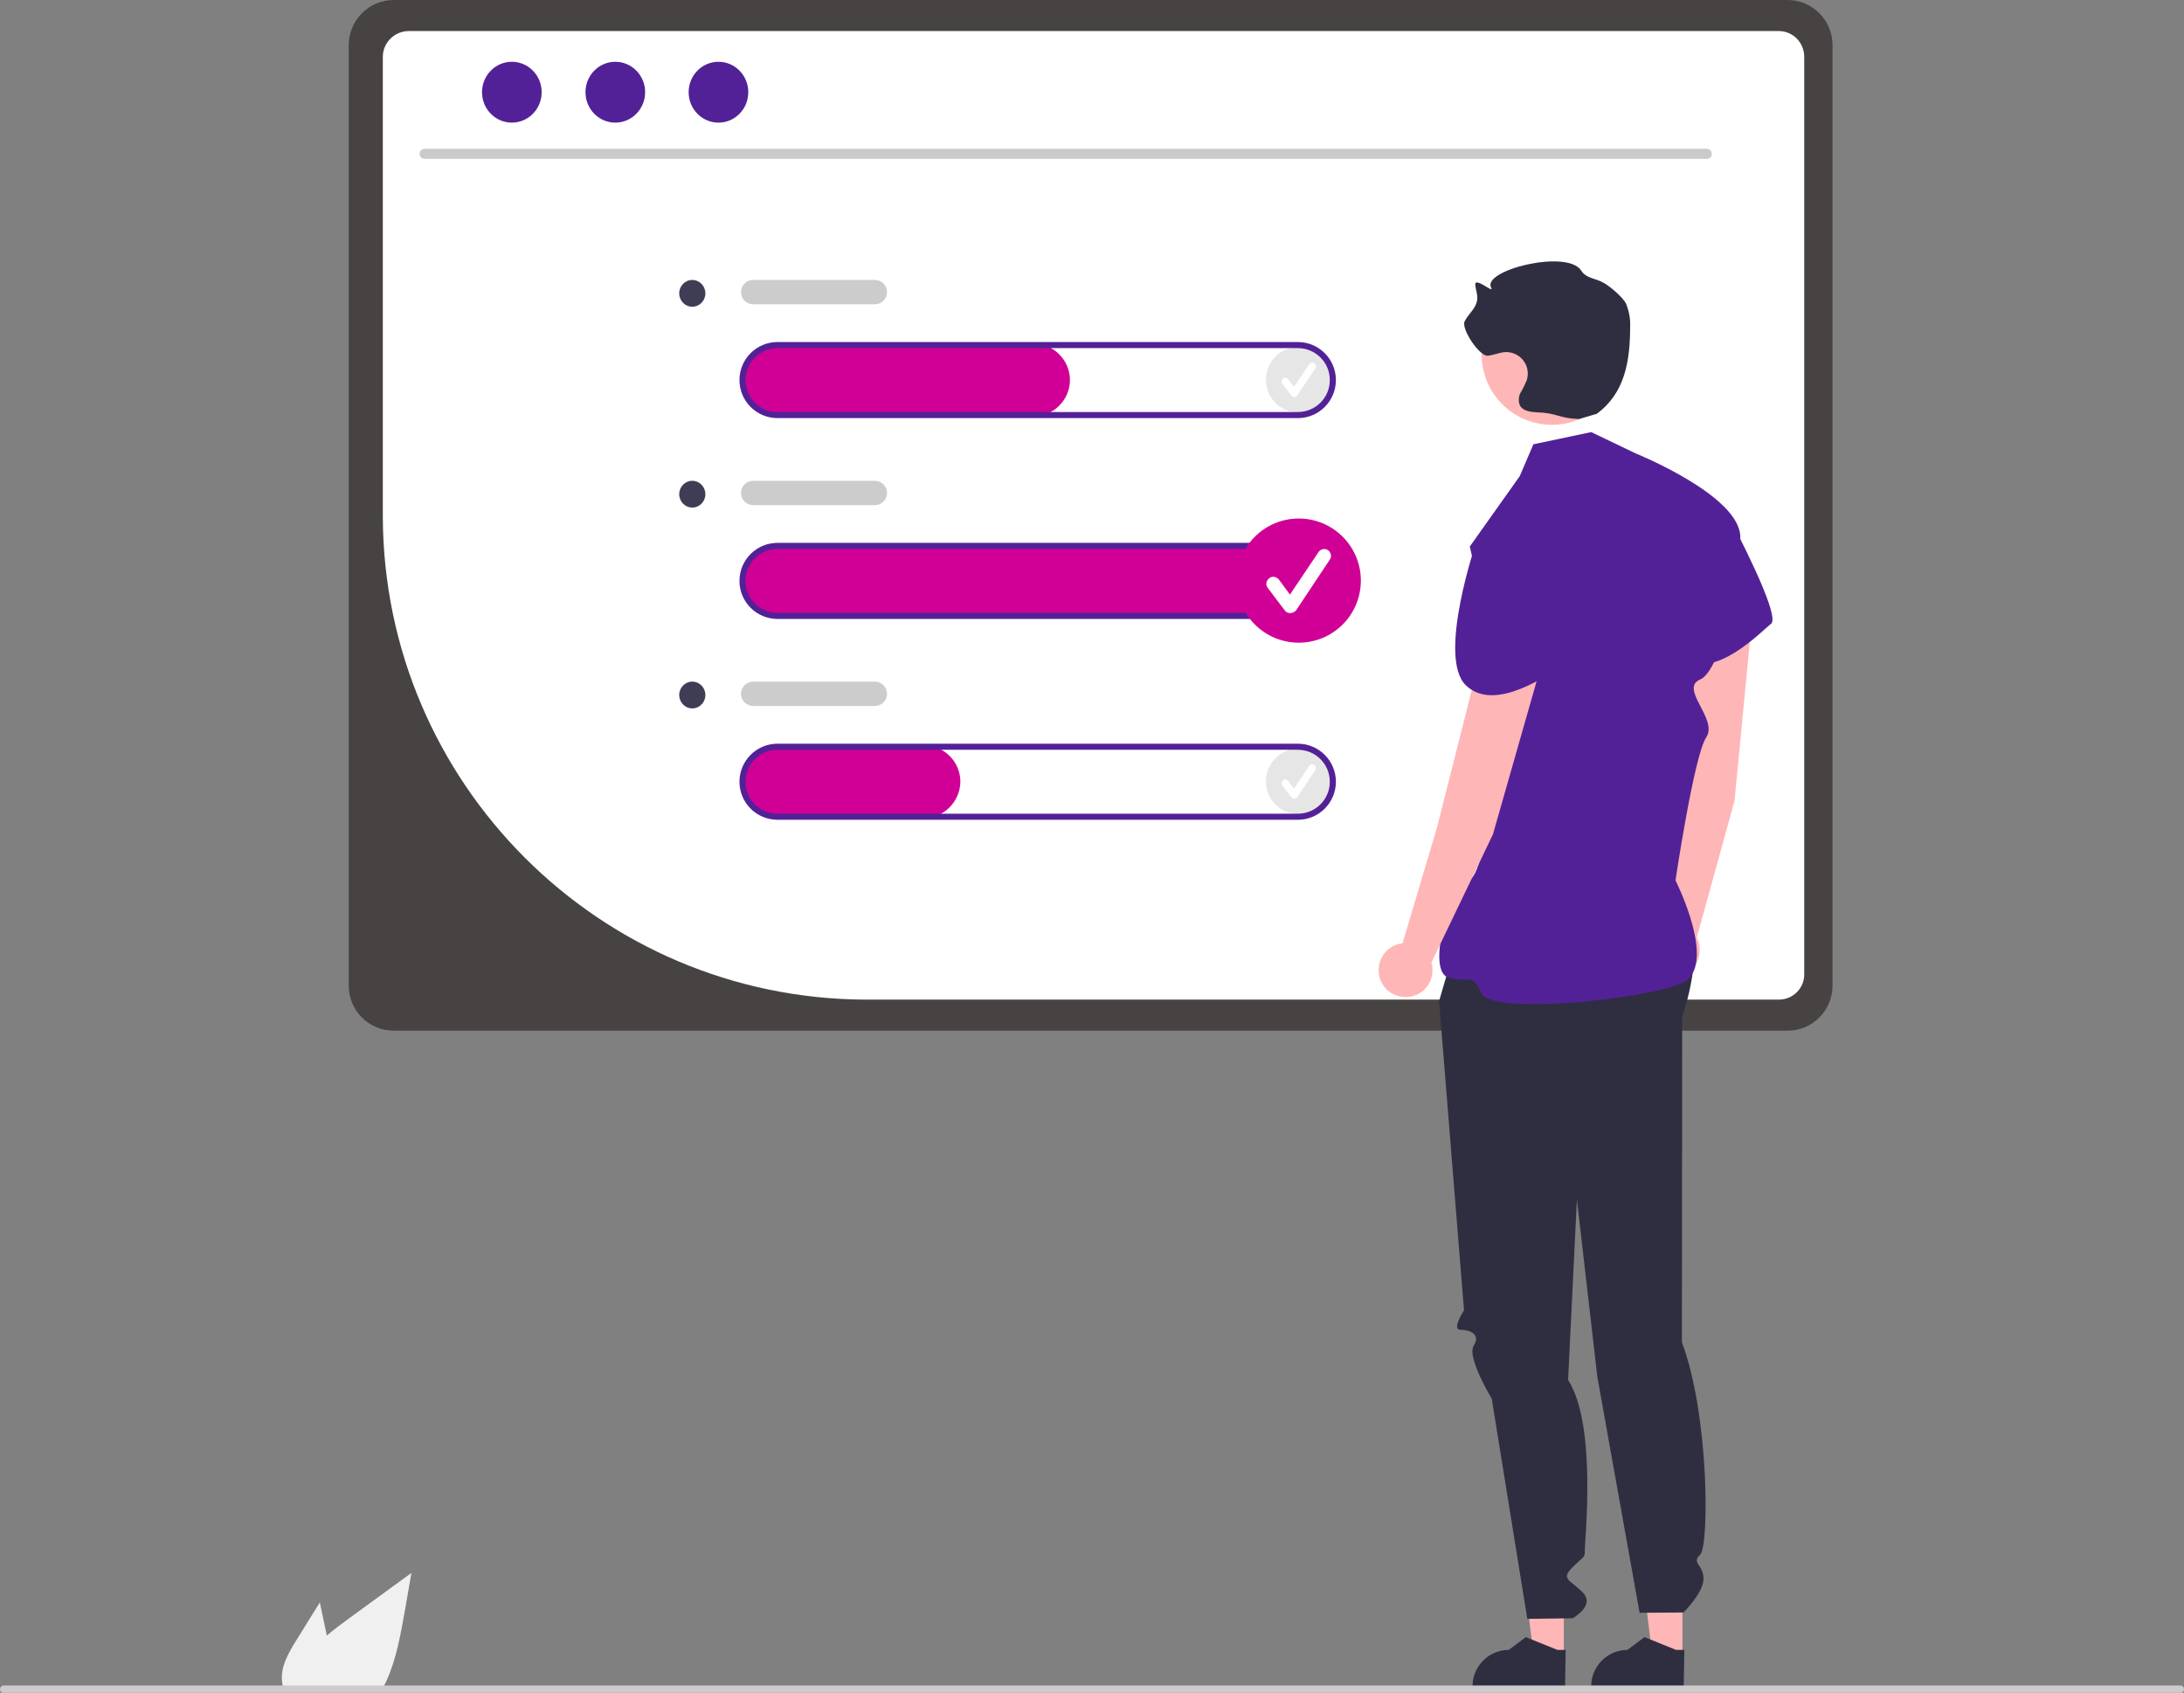
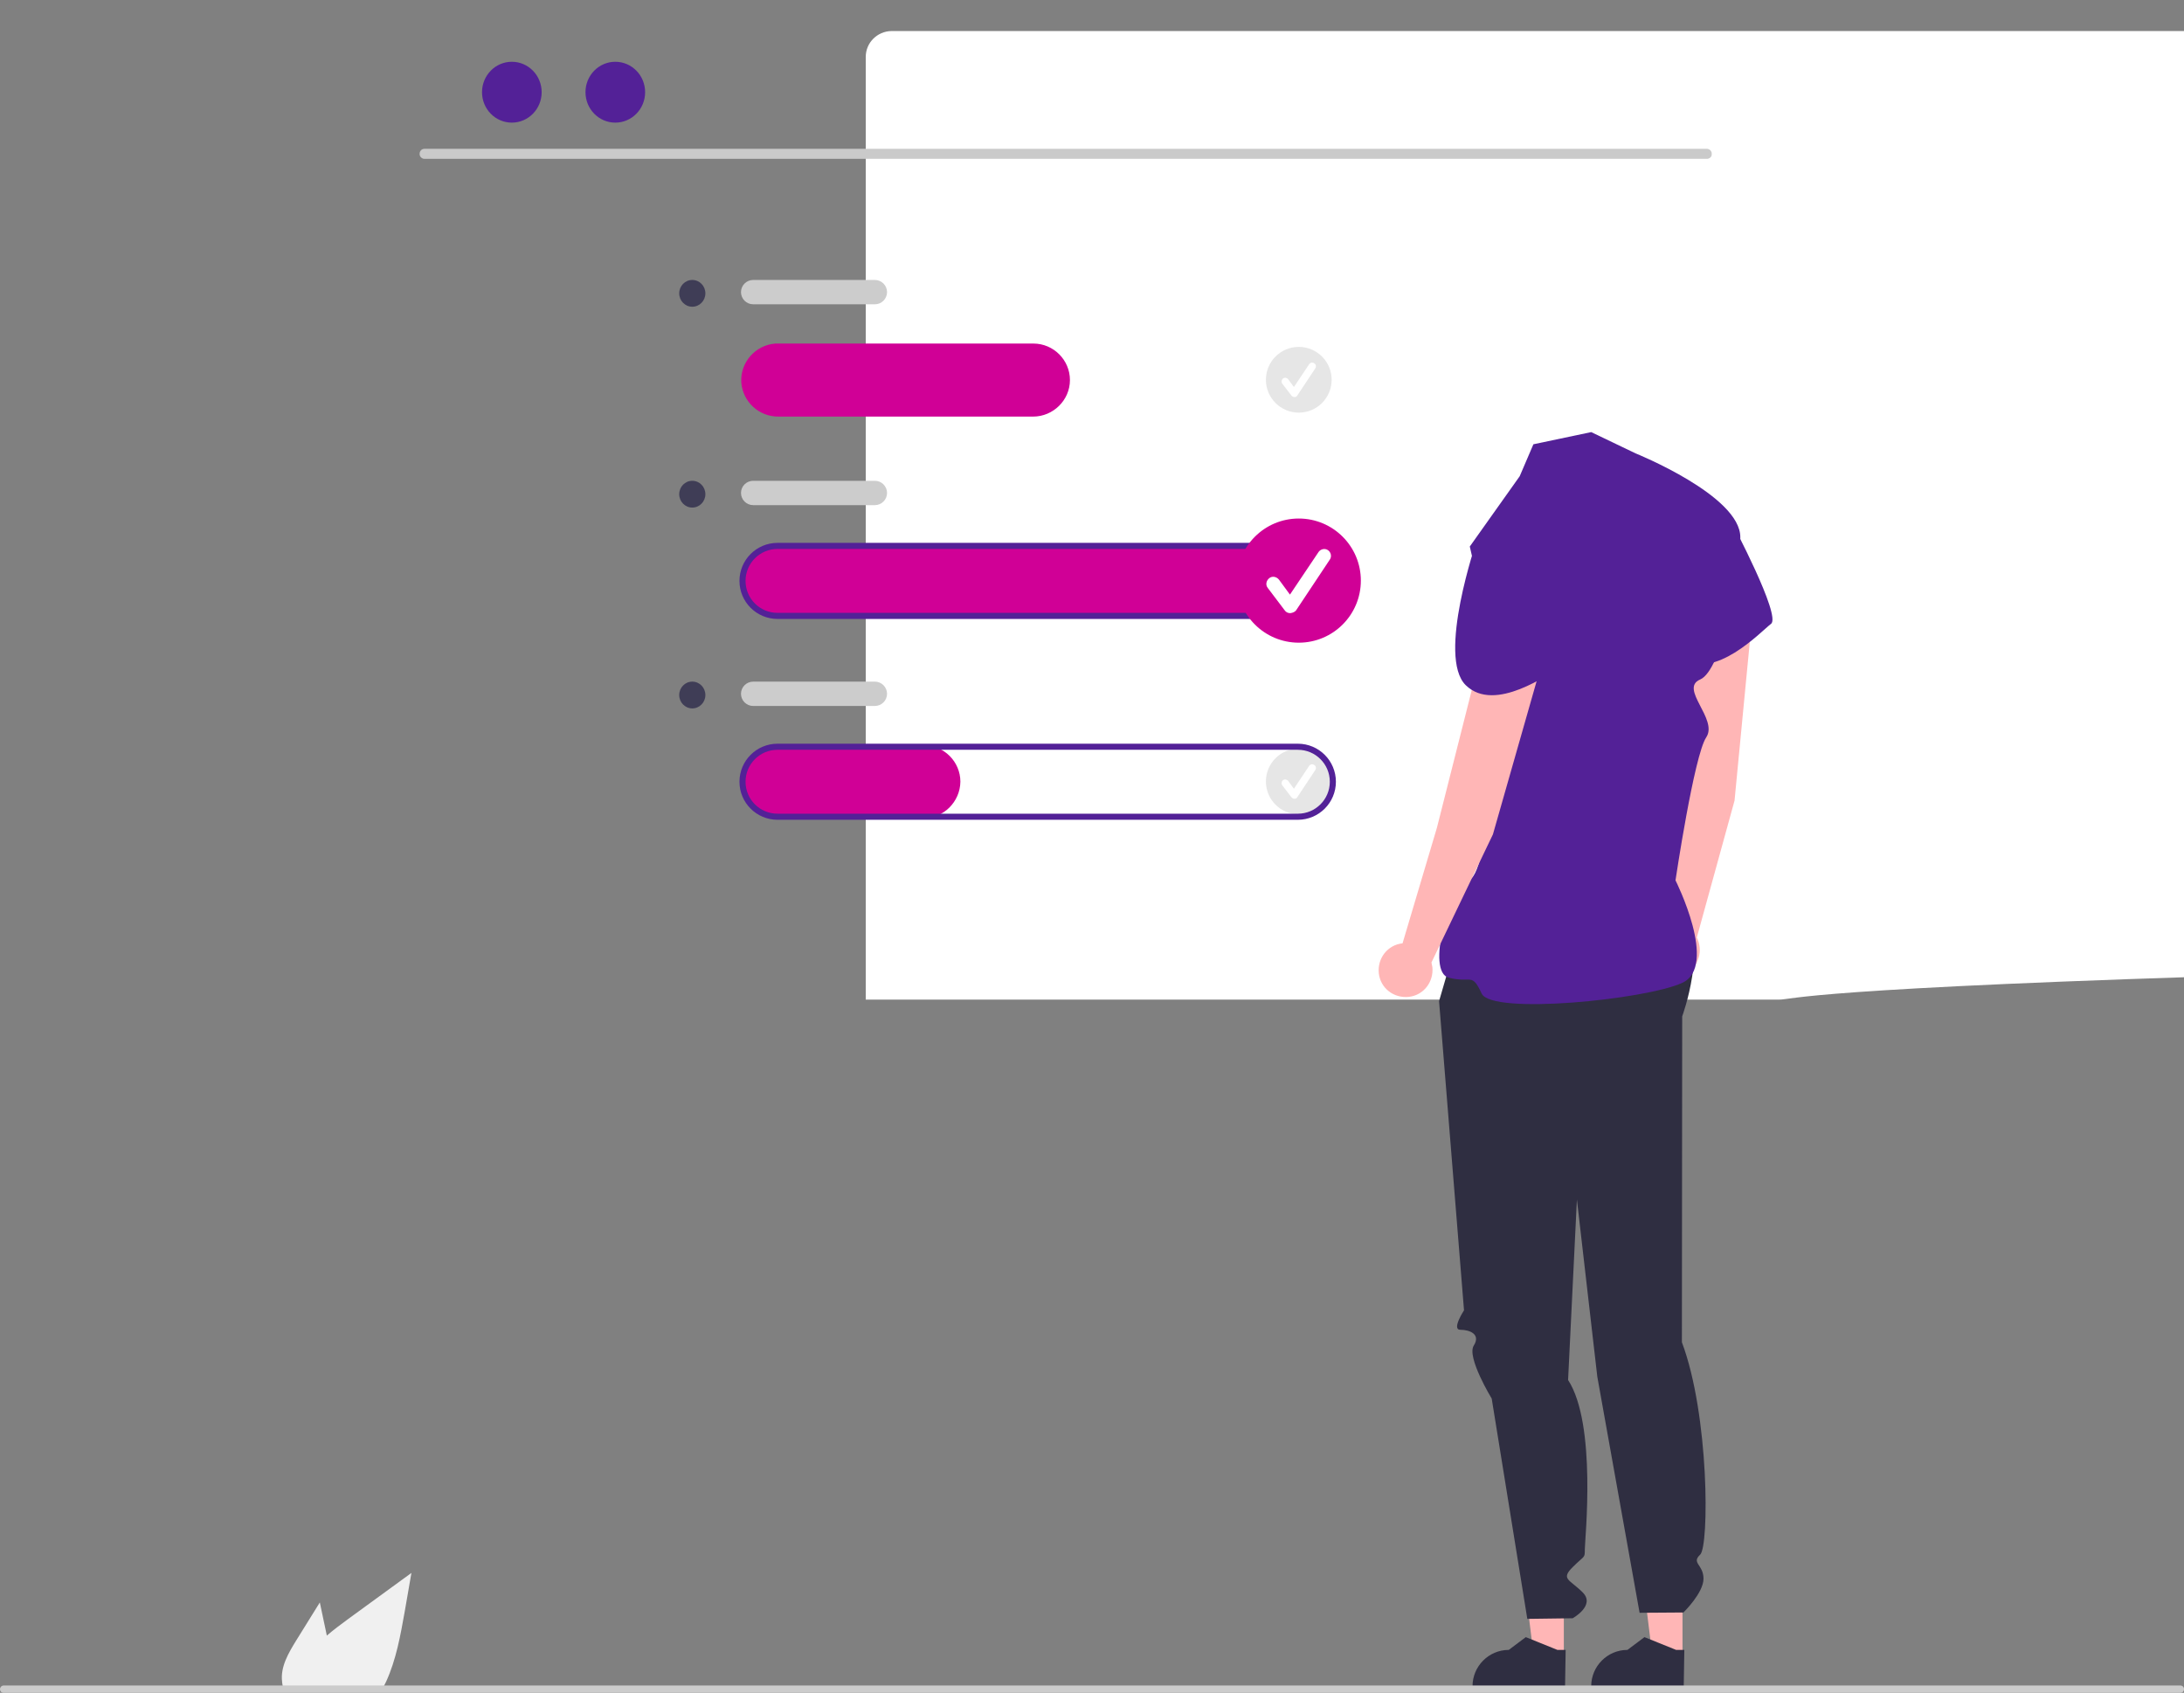
<svg xmlns="http://www.w3.org/2000/svg" version="1.1" id="Layer_1" x="0px" y="0px" viewBox="0 0 717.7 556.3" style="enable-background:new 0 0 717.7 556.3;" xml:space="preserve">
  <rect x="0" y="0" width="717.7" height="556.3" fill="#808080" stroke="none" />
  <style type="text/css">
	.st0{fill:#F0F0F0;}
	.st1{fill:#464342;}
	.st2{fill:#FFFFFF;}
	.st3{fill:#CACACA;}
	.st4{fill:#532197;}
	.st5{fill:#D00096;}
	.st6{fill:#E6E6E6;}
	.st7{fill:#CCCCCC;}
	.st8{fill:#3F3D56;}
	.st9{fill:#FFB6B6;}
	.st10{fill:#2F2E41;}
</style>
  <path class="st0" d="M97.4,539l7.7-12.4l1.5,7.1c0.3,1.2,0.5,2.5,0.8,3.8c2.2-1.9,4.5-3.6,6.8-5.3c7-5.1,14-10.2,21-15.3l-2.2,12.7  c-1.4,7.8-2.8,15.8-6.1,23c-0.4,0.8-0.8,1.6-1.2,2.4H93.2c-0.3-0.7-0.4-1.5-0.5-2.2c0,0,0-0.1,0-0.2C92.1,547.8,94.8,543.2,97.4,539  z" />
-   <path class="st1" d="M587.4,0h-458c-8.2,0-14.8,6.7-14.8,14.8v309.1c0,8.2,6.6,14.8,14.8,14.8h458c8.2,0,14.8-6.6,14.8-14.8V14.8  C602.2,6.7,595.6,0,587.4,0z" />
-   <path class="st2" d="M584.6,328.5H284.5c-87.5-0.3-158.4-71.2-158.7-158.7V18.7c0-4.7,3.8-8.4,8.4-8.5h450.3c4.7,0,8.4,3.8,8.4,8.5  v301.4C593,324.7,589.2,328.5,584.6,328.5z" />
+   <path class="st2" d="M584.6,328.5H284.5V18.7c0-4.7,3.8-8.4,8.4-8.5h450.3c4.7,0,8.4,3.8,8.4,8.5  v301.4C593,324.7,589.2,328.5,584.6,328.5z" />
  <path class="st3" d="M560.9,52.2H139.5c-0.9,0-1.7-0.8-1.6-1.7c0-0.9,0.7-1.6,1.6-1.6h421.4c0.9,0,1.7,0.8,1.6,1.7  C562.6,51.5,561.8,52.2,560.9,52.2z" />
  <ellipse class="st4" cx="168.2" cy="30.3" rx="9.8" ry="10" />
  <ellipse class="st4" cx="202.2" cy="30.3" rx="9.8" ry="10" />
-   <ellipse class="st4" cx="236.1" cy="30.3" rx="9.8" ry="10" />
  <path class="st5" d="M426.5,202.9H255.9c-6.4,0.1-11.8-4.8-12.3-11.2c-0.4-6.6,4.6-12.3,11.2-12.8h0c0.3,0,0.5,0,0.8,0h171  c6.6,0,12,5.4,12,12S433.1,202.9,426.5,202.9z" />
  <circle class="st6" cx="426.8" cy="124.8" r="10.8" />
  <path class="st2" d="M425.4,130.5c-0.4,0-0.7-0.2-1-0.5l-3-3.9c-0.4-0.5-0.3-1.3,0.2-1.7c0.5-0.4,1.3-0.3,1.7,0.2c0,0,0,0,0,0  l1.9,2.6l5-7.5c0.4-0.6,1.1-0.7,1.7-0.3s0.7,1.1,0.3,1.7l0,0l0,0l-5.9,8.9C426.1,130.3,425.8,130.5,425.4,130.5L425.4,130.5z" />
  <circle class="st6" cx="426.8" cy="256.8" r="10.8" />
  <path class="st2" d="M425.4,262.5c-0.4,0-0.7-0.2-1-0.5l-3-3.9c-0.4-0.5-0.3-1.3,0.2-1.7c0.5-0.4,1.3-0.3,1.7,0.2c0,0,0,0,0,0  l1.9,2.6l5-7.5c0.4-0.6,1.1-0.7,1.7-0.3s0.7,1.1,0.3,1.7l0,0l-5.9,8.9C426.1,262.3,425.8,262.5,425.4,262.5L425.4,262.5z" />
  <path class="st5" d="M339.5,136.9h-83.6c-6.4,0.1-11.8-4.8-12.3-11.2c-0.4-6.6,4.6-12.3,11.2-12.8h0c0.3,0,0.5,0,0.8,0h84  c6.6,0,12,5.4,12,12S346.1,136.9,339.5,136.9z" />
-   <path class="st4" d="M426.5,137.4h-171c-6.9,0-12.5-5.6-12.5-12.5s5.6-12.5,12.5-12.5h171c6.9,0,12.5,5.6,12.5,12.5  S433.4,137.4,426.5,137.4z M255.5,114.4c-5.8,0-10.5,4.7-10.5,10.5s4.7,10.5,10.5,10.5h171c5.8,0,10.5-4.7,10.5-10.5  s-4.7-10.5-10.5-10.5H255.5z" />
  <path class="st4" d="M426.5,203.4h-171c-6.9,0-12.5-5.6-12.5-12.5s5.6-12.5,12.5-12.5h171c6.9,0,12.5,5.6,12.5,12.5  S433.4,203.4,426.5,203.4z M255.5,180.4c-5.8,0-10.5,4.7-10.5,10.5s4.7,10.5,10.5,10.5h171c5.8,0,10.5-4.7,10.5-10.5  s-4.7-10.5-10.5-10.5H255.5z" />
  <path class="st5" d="M303.5,268.9h-47.6c-6.4,0.1-11.8-4.8-12.3-11.2c-0.4-6.6,4.6-12.3,11.2-12.8h0c0.3,0,0.5,0,0.8,0h48  c6.6,0,12,5.4,12,12C315.5,263.5,310.1,268.9,303.5,268.9z" />
  <path class="st4" d="M426.5,269.4h-171c-6.9,0-12.5-5.6-12.5-12.5c0-6.9,5.6-12.5,12.5-12.5h171c6.9,0,12.5,5.6,12.5,12.5  C439,263.8,433.4,269.4,426.5,269.4z M255.5,246.4c-5.8,0-10.5,4.7-10.5,10.5c0,5.8,4.7,10.5,10.5,10.5h171  c5.8,0,10.5-4.7,10.5-10.5c0-5.8-4.7-10.5-10.5-10.5H255.5z" />
  <path class="st7" d="M287.5,100h-40c-2.2,0-4-1.8-4-4s1.8-4,4-4h40c2.2,0,4,1.8,4,4S289.7,100,287.5,100z" />
  <path class="st7" d="M287.5,166h-40c-2.2,0-4-1.8-4-4s1.8-4,4-4h40c2.2,0,4,1.8,4,4S289.7,166,287.5,166z" />
  <path class="st7" d="M287.5,232h-40c-2.2,0-4-1.8-4-4s1.8-4,4-4h40c2.2,0,4,1.8,4,4S289.7,232,287.5,232z" />
  <ellipse class="st8" cx="227.5" cy="96.4" rx="4.3" ry="4.4" />
  <ellipse class="st8" cx="227.5" cy="162.4" rx="4.3" ry="4.4" />
  <ellipse class="st8" cx="227.5" cy="228.4" rx="4.3" ry="4.4" />
  <polygon class="st9" points="513.9,544.2 504,544.2 499.3,506 513.9,506 " />
  <path class="st10" d="M514.3,554.5l-30.4,0v-0.4c0-6.5,5.3-11.9,11.9-11.9h0l5.6-4.2l10.4,4.2l2.7,0L514.3,554.5z" />
  <polygon class="st9" points="552.9,544.2 543,544.2 538.3,506 552.9,506 " />
  <path class="st10" d="M553.3,554.5l-30.4,0v-0.4c0-6.5,5.3-11.9,11.9-11.9h0l5.6-4.2l10.4,4.2l2.7,0L553.3,554.5z" />
  <path class="st10" d="M479.9,305l-7,24l8.2,101.6c0,0-4.2,6.4-1.2,6.4s6.8,1.4,4.4,5.2s5.9,17.4,5.9,17.4l11.7,72.4l14.9-0.2  c0,0,7.6-4.2,3.3-8.5s-7.3-4.3-3.3-8.3s4-2.8,4-5.9s4-41-5.5-55.6l2.9-59.3l6.7,58.2l13.9,77.6l14.4-0.1c0,0,6.6-6.4,6.6-11.1  s-4.1-5.1-1.1-7.9s3-45.9-6-69.8l0.1-107.1c0,0,8.8-24-0.1-33.5S479.9,305,479.9,305z" />
  <path class="st9" d="M570,263.1l6-62.4c0.5-5.5-3.5-10.4-9-11l0,0c-5.6-0.6-10.6,3.4-11.2,9c0,0.2,0,0.4,0,0.5l-4.3,65.1l-4.3,39.4  c-4.7,1.4-7.3,6.3-5.9,11c1.4,4.7,6.3,7.3,11,5.9c4.7-1.4,7.3-6.3,5.9-11c-0.2-0.5-0.3-1-0.6-1.5L570,263.1z" />
  <path class="st4" d="M547.4,169l21.7,2.7c0,0,16.3,30.7,12.9,33.3s-18.5,18.8-29.6,11.4S547.4,169,547.4,169z" />
-   <circle class="st9" cx="510" cy="116.5" r="23.1" />
-   <path class="st10" d="M518.9,137.7c-6.6-0.2-7.2-2-13.8-2.2c-2.1-0.1-4.6-0.4-5.6-2.2c-0.6-1.4-0.5-3,0.2-4.3c0.8-1.3,1.4-2.6,2-4  c1.2-3.7-0.7-7.6-4.4-8.9c-0.8-0.3-1.7-0.4-2.5-0.4c-2,0.1-3.9,1-5.9,1.2c-2.8,0.2-8.8-8.9-7.6-11.3c1.2-2.4,3.7-4.2,4.1-6.9  c0.3-1.7-0.5-3.5-0.6-5.2c-0.1-2.6,6.5,3.3,5.2,1c-3-5.7,25-12.7,29.6-5.6c1.7,2.7,4.8,2.5,7.5,4.1c1.8,1,6.3,4.7,7.3,6.9  c0.9,2.3,1.4,4.8,1.3,7.2c0,11.5-1.7,22.1-11,28.9" />
  <path class="st4" d="M503.9,146l19-4l14.6,7c0,0,34.5,13.9,34.4,27.6s-6.2,43.7-13.2,46.7s6,13,2,19s-10.1,47-10.1,47  s14.2,28.2,2.2,33.7s-62.6,10.6-65.9,3.5s-3.3-3.3-10.8-5.2s0-29.4,6.8-32.2s10.8-62.8,10.8-62.8L483,179.6l16.4-23.1L503.9,146z" />
  <path class="st9" d="M490.6,274.2l17.2-60.3c1.5-5.3-1.6-10.9-6.9-12.4l0,0c-5.4-1.6-11,1.4-12.6,6.8c-0.1,0.2-0.1,0.3-0.1,0.5  L472.2,272l-11.3,38c-4.9,0.5-8.3,4.9-7.8,9.8s4.9,8.3,9.8,7.8s8.3-4.9,7.8-9.8c-0.1-0.5-0.2-1-0.3-1.5L490.6,274.2z" />
  <path class="st4" d="M485.3,177.6l20.9,6.6c0,0,13.6,19.9,8.5,22.8s-7,2.2-4.4,7.3s6.4,3.1,2.6,5s-21.6,15.2-31.2,5.9  S485.3,177.6,485.3,177.6z" />
  <path class="st7" d="M0,555.1c0,0.7,0.5,1.2,1.2,1.2h0h715.3c0.7,0,1.2-0.5,1.2-1.2s-0.5-1.2-1.2-1.2H1.2C0.5,553.9,0,554.5,0,555.1  L0,555.1L0,555.1z" />
  <circle class="st5" cx="426.8" cy="190.8" r="20.4" />
  <path class="st2" d="M424,201.5c-0.7,0-1.4-0.3-1.8-0.9l-5.6-7.4c-0.8-1-0.5-2.4,0.5-3.2c1-0.8,2.4-0.5,3.2,0.5l3.6,4.9l9.4-14  c0.7-1,2.1-1.3,3.1-0.6s1.3,2.1,0.6,3.1l0,0l0,0l-11.1,16.7C425.5,201.1,424.8,201.4,424,201.5L424,201.5z" />
</svg>